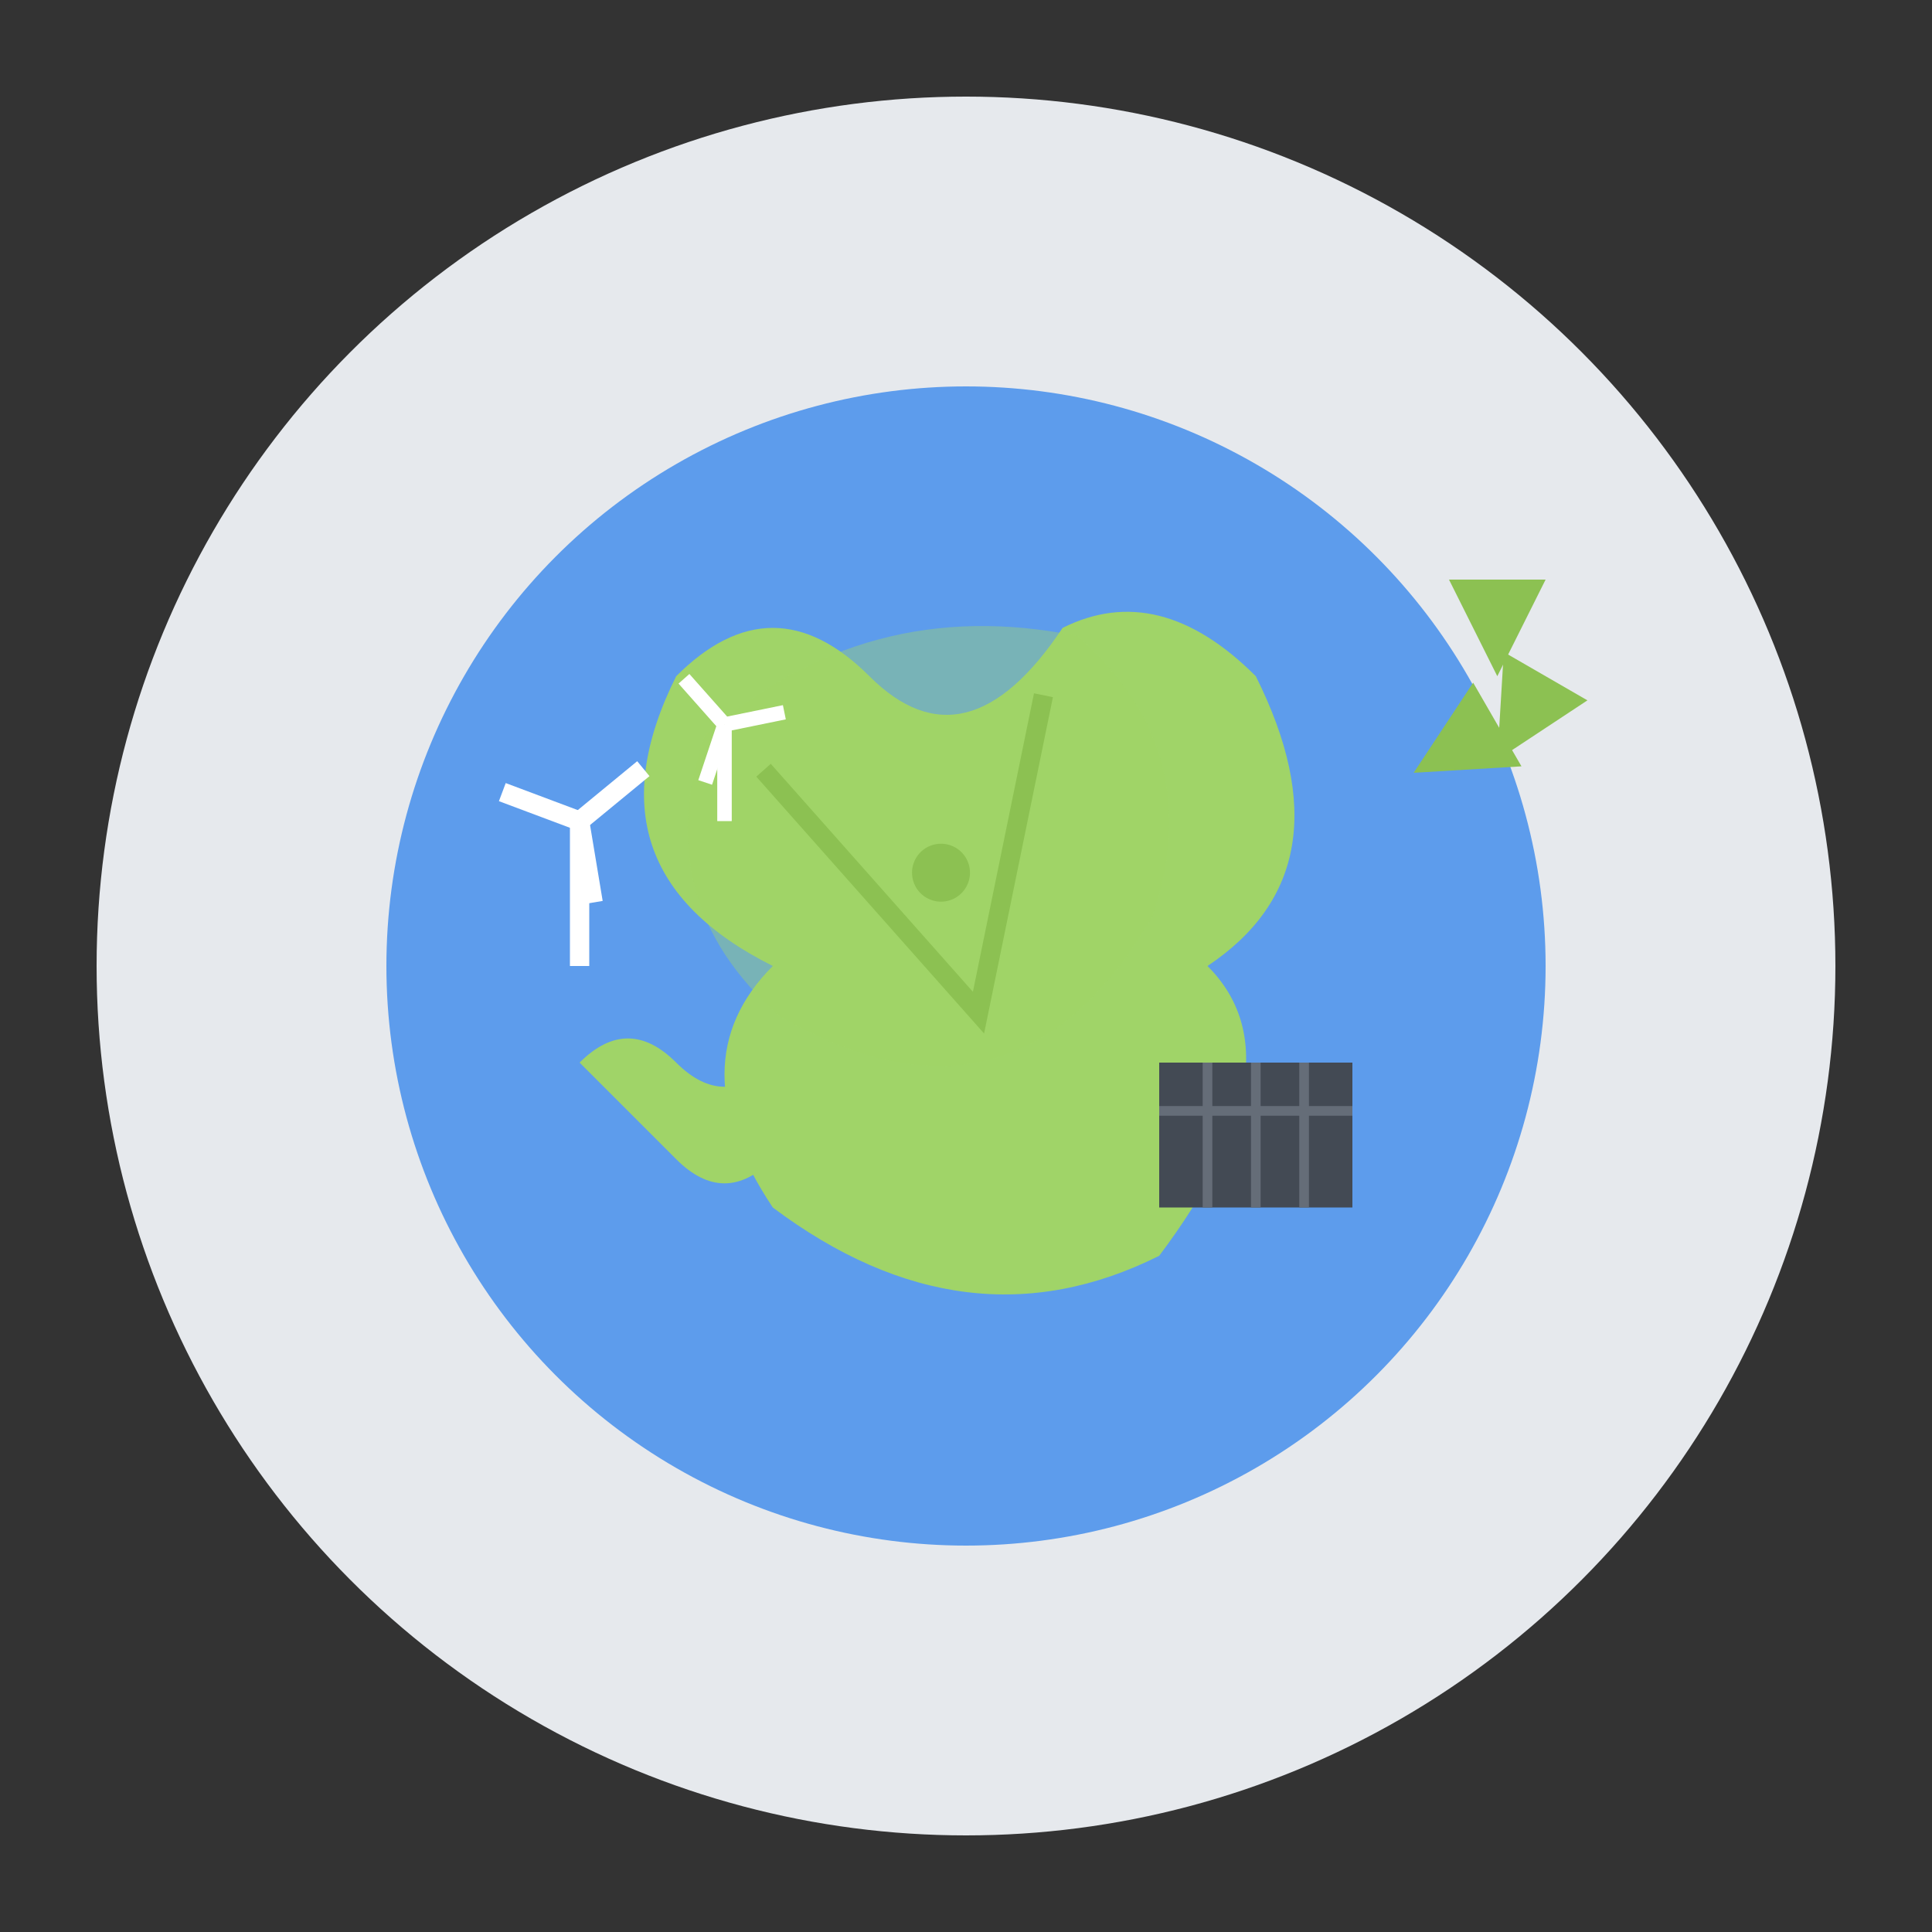
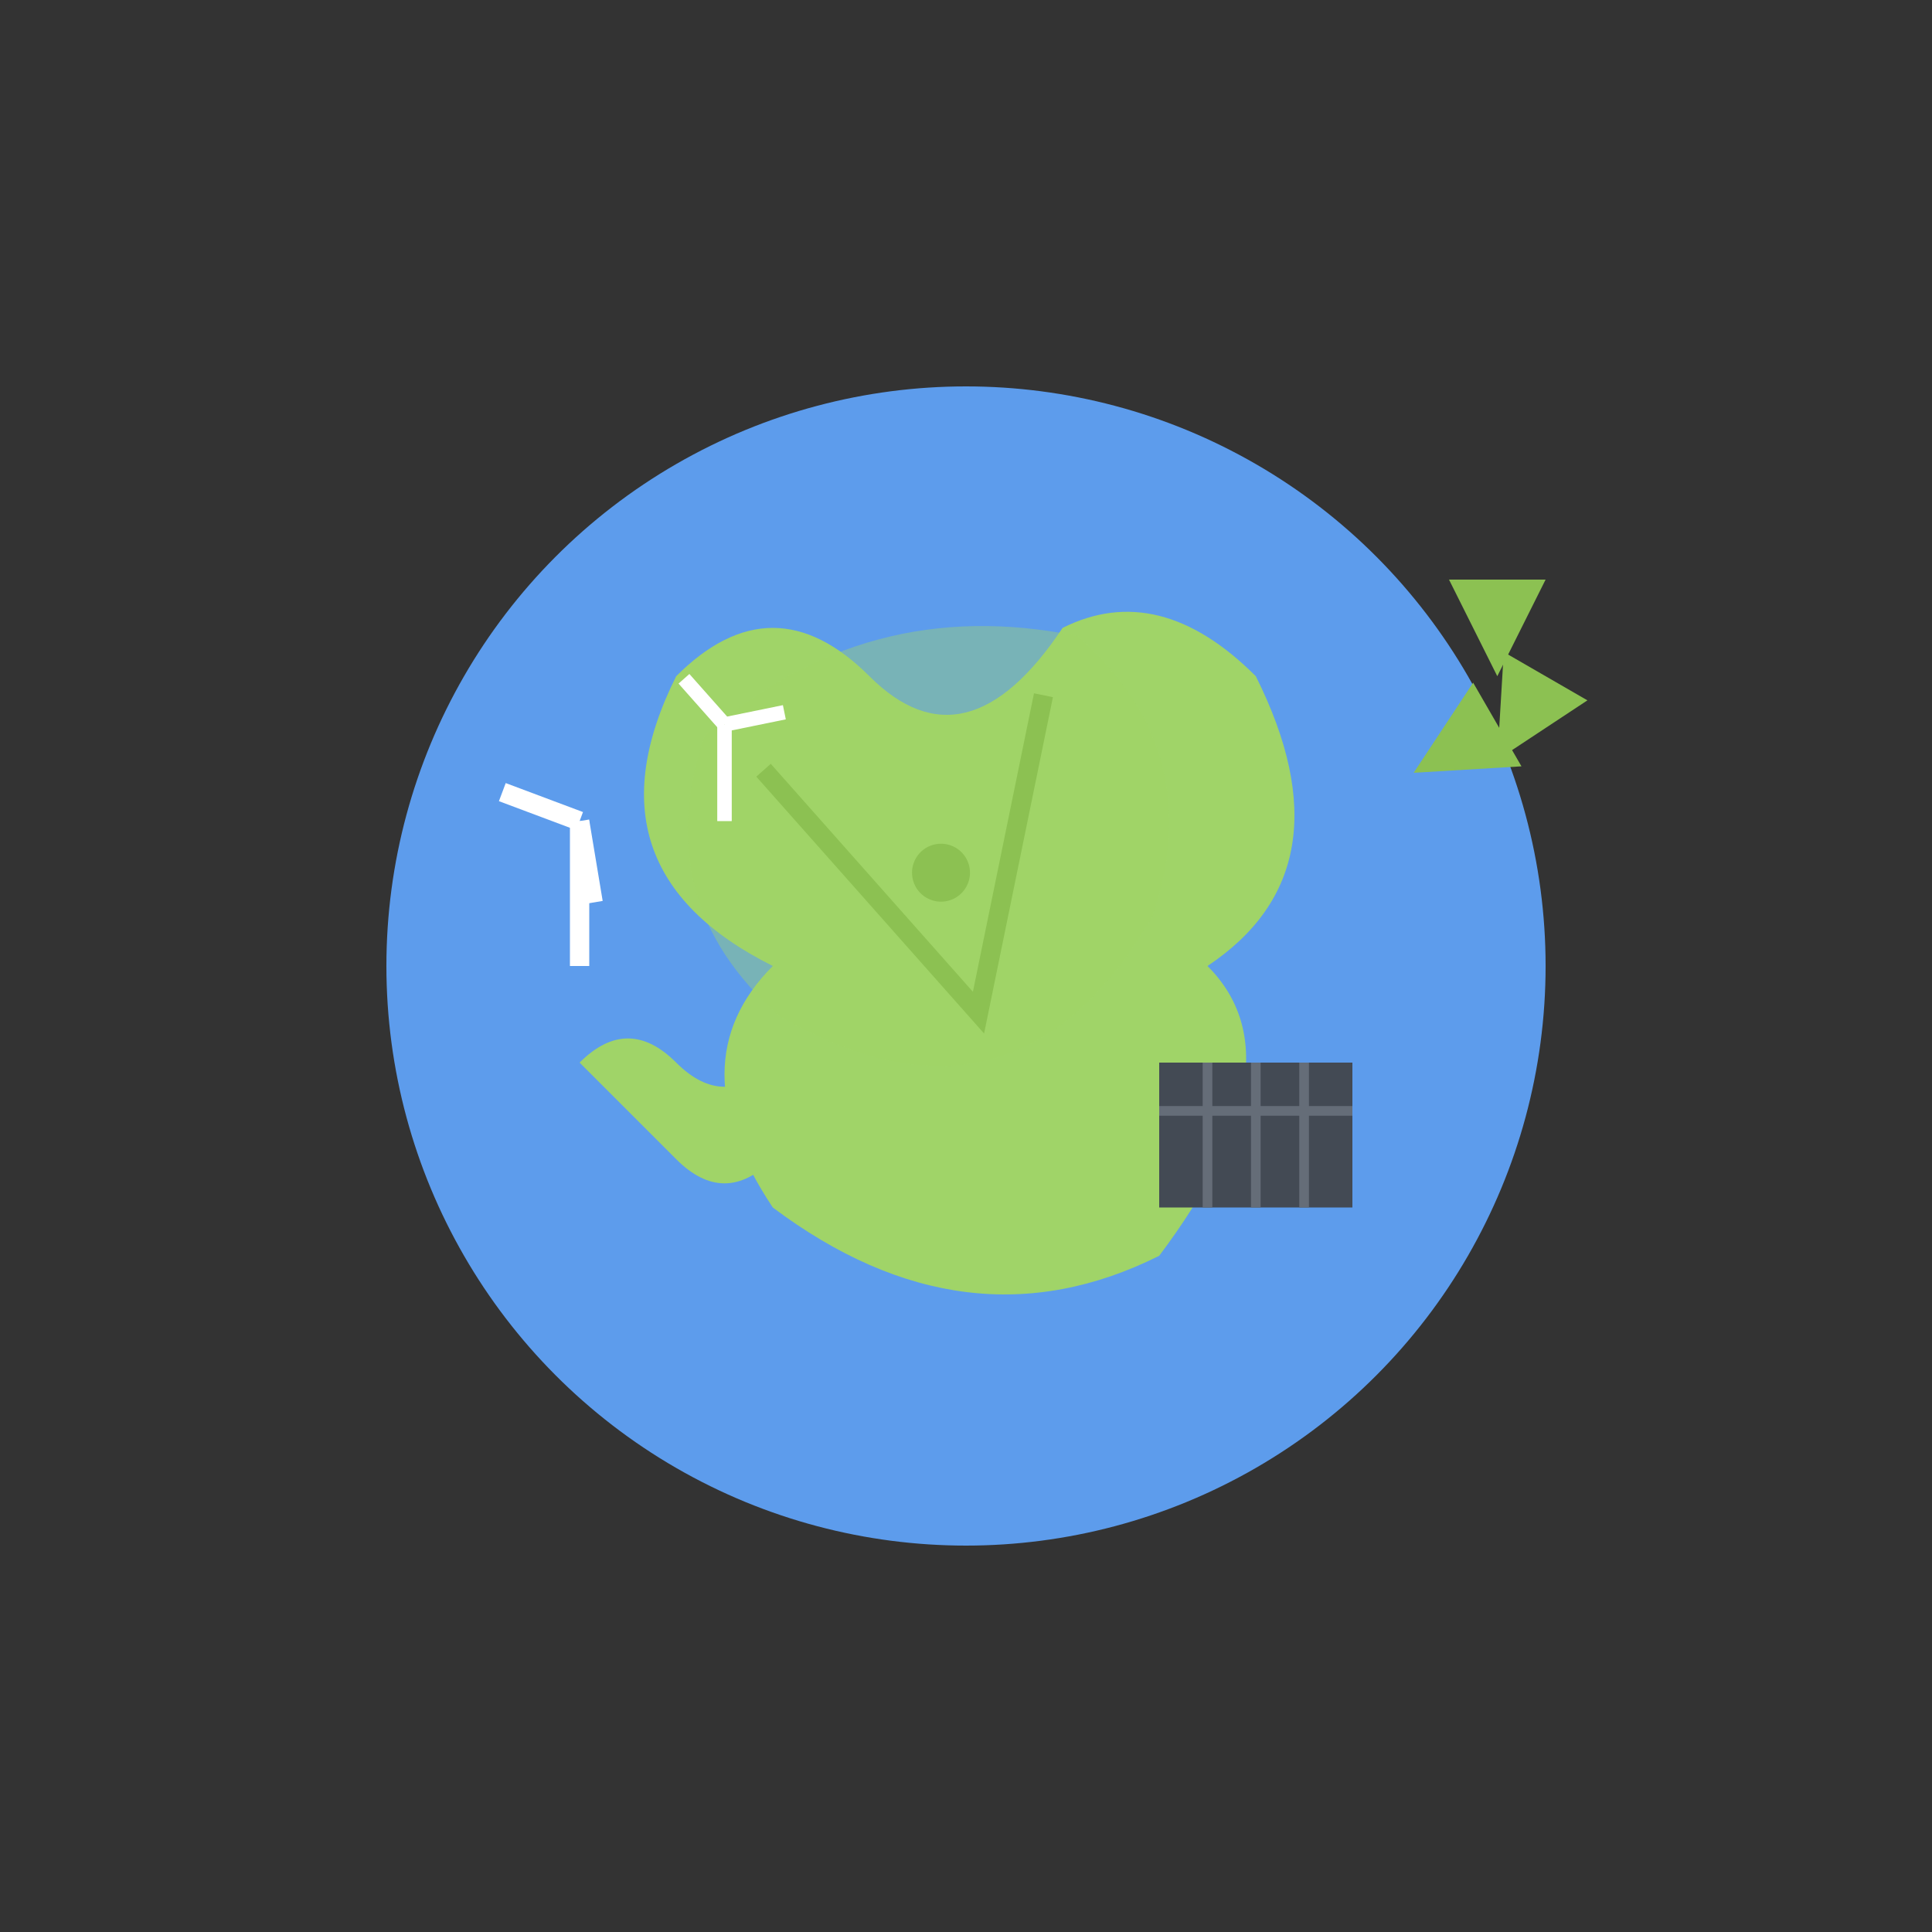
<svg xmlns="http://www.w3.org/2000/svg" viewBox="0 0 200 200">
  <rect x="0" y="0" width="200" height="200" fill="#333333" stroke="none" />
-   <circle cx="100" cy="100" r="90" fill="#e6e9ed" />
  <circle cx="100" cy="100" r="60" fill="#5d9cec" />
  <path d="M70,70 Q80,60 90,70 T110,65 Q120,60 130,70 Q140,90 125,100 Q135,110 120,130 Q100,140 80,125 Q70,110 80,100 Q60,90 70,70 Z" fill="#a0d468" />
  <path d="M60,110 Q65,105 70,110 Q75,115 80,110 L85,115 L80,120 Q75,125 70,120 Q65,115 60,110 Z" fill="#a0d468" />
  <g transform="translate(100, 100) rotate(-15)">
    <path d="M-20,-30 Q0,-40 20,-30 Q30,-15 20,0 Q10,10 0,10 Q-10,10 -20,0 Q-30,-15 -20,-30 Z" fill="#a0d468" opacity="0.4" />
    <path d="M-15,-25 L0,5 L15,-25" stroke="#8cc152" stroke-width="2" fill="none" />
    <circle cx="0" cy="-10" r="3" fill="#8cc152" />
  </g>
  <g transform="translate(60, 85)">
    <line x1="0" y1="0" x2="0" y2="15" stroke="#ffffff" stroke-width="2" />
    <g transform="translate(0, 0) rotate(0)">
      <line x1="0" y1="0" x2="-8" y2="-3" stroke="#ffffff" stroke-width="2" />
    </g>
    <g transform="translate(0, 0) rotate(120)">
-       <line x1="0" y1="0" x2="-8" y2="-3" stroke="#ffffff" stroke-width="2" />
-     </g>
+       </g>
    <g transform="translate(0, 0) rotate(240)">
      <line x1="0" y1="0" x2="-8" y2="-3" stroke="#ffffff" stroke-width="2" />
    </g>
  </g>
  <g transform="translate(75, 75)">
    <line x1="0" y1="0" x2="0" y2="10" stroke="#ffffff" stroke-width="1.5" />
    <g transform="translate(0, 0) rotate(30)">
      <line x1="0" y1="0" x2="-6" y2="-2" stroke="#ffffff" stroke-width="1.5" />
    </g>
    <g transform="translate(0, 0) rotate(150)">
      <line x1="0" y1="0" x2="-6" y2="-2" stroke="#ffffff" stroke-width="1.5" />
    </g>
    <g transform="translate(0, 0) rotate(270)">
-       <line x1="0" y1="0" x2="-6" y2="-2" stroke="#ffffff" stroke-width="1.5" />
-     </g>
+       </g>
  </g>
  <g transform="translate(130, 115)">
    <rect x="-10" y="-5" width="20" height="15" fill="#434a54" />
    <line x1="-10" y1="0" x2="10" y2="0" stroke="#656d78" stroke-width="1" />
    <line x1="-5" y1="-5" x2="-5" y2="10" stroke="#656d78" stroke-width="1" />
    <line x1="0" y1="-5" x2="0" y2="10" stroke="#656d78" stroke-width="1" />
    <line x1="5" y1="-5" x2="5" y2="10" stroke="#656d78" stroke-width="1" />
  </g>
  <g transform="translate(150, 60)">
    <path d="M0,0 L10,0 L5,10 Z" fill="#8cc152" />
    <path d="M10,15 L10,5 L20,10 Z" fill="#8cc152" transform="rotate(120, 10, 10)" />
    <path d="M0,15 L10,15 L5,5 Z" fill="#8cc152" transform="rotate(240, 5, 15)" />
  </g>
</svg>